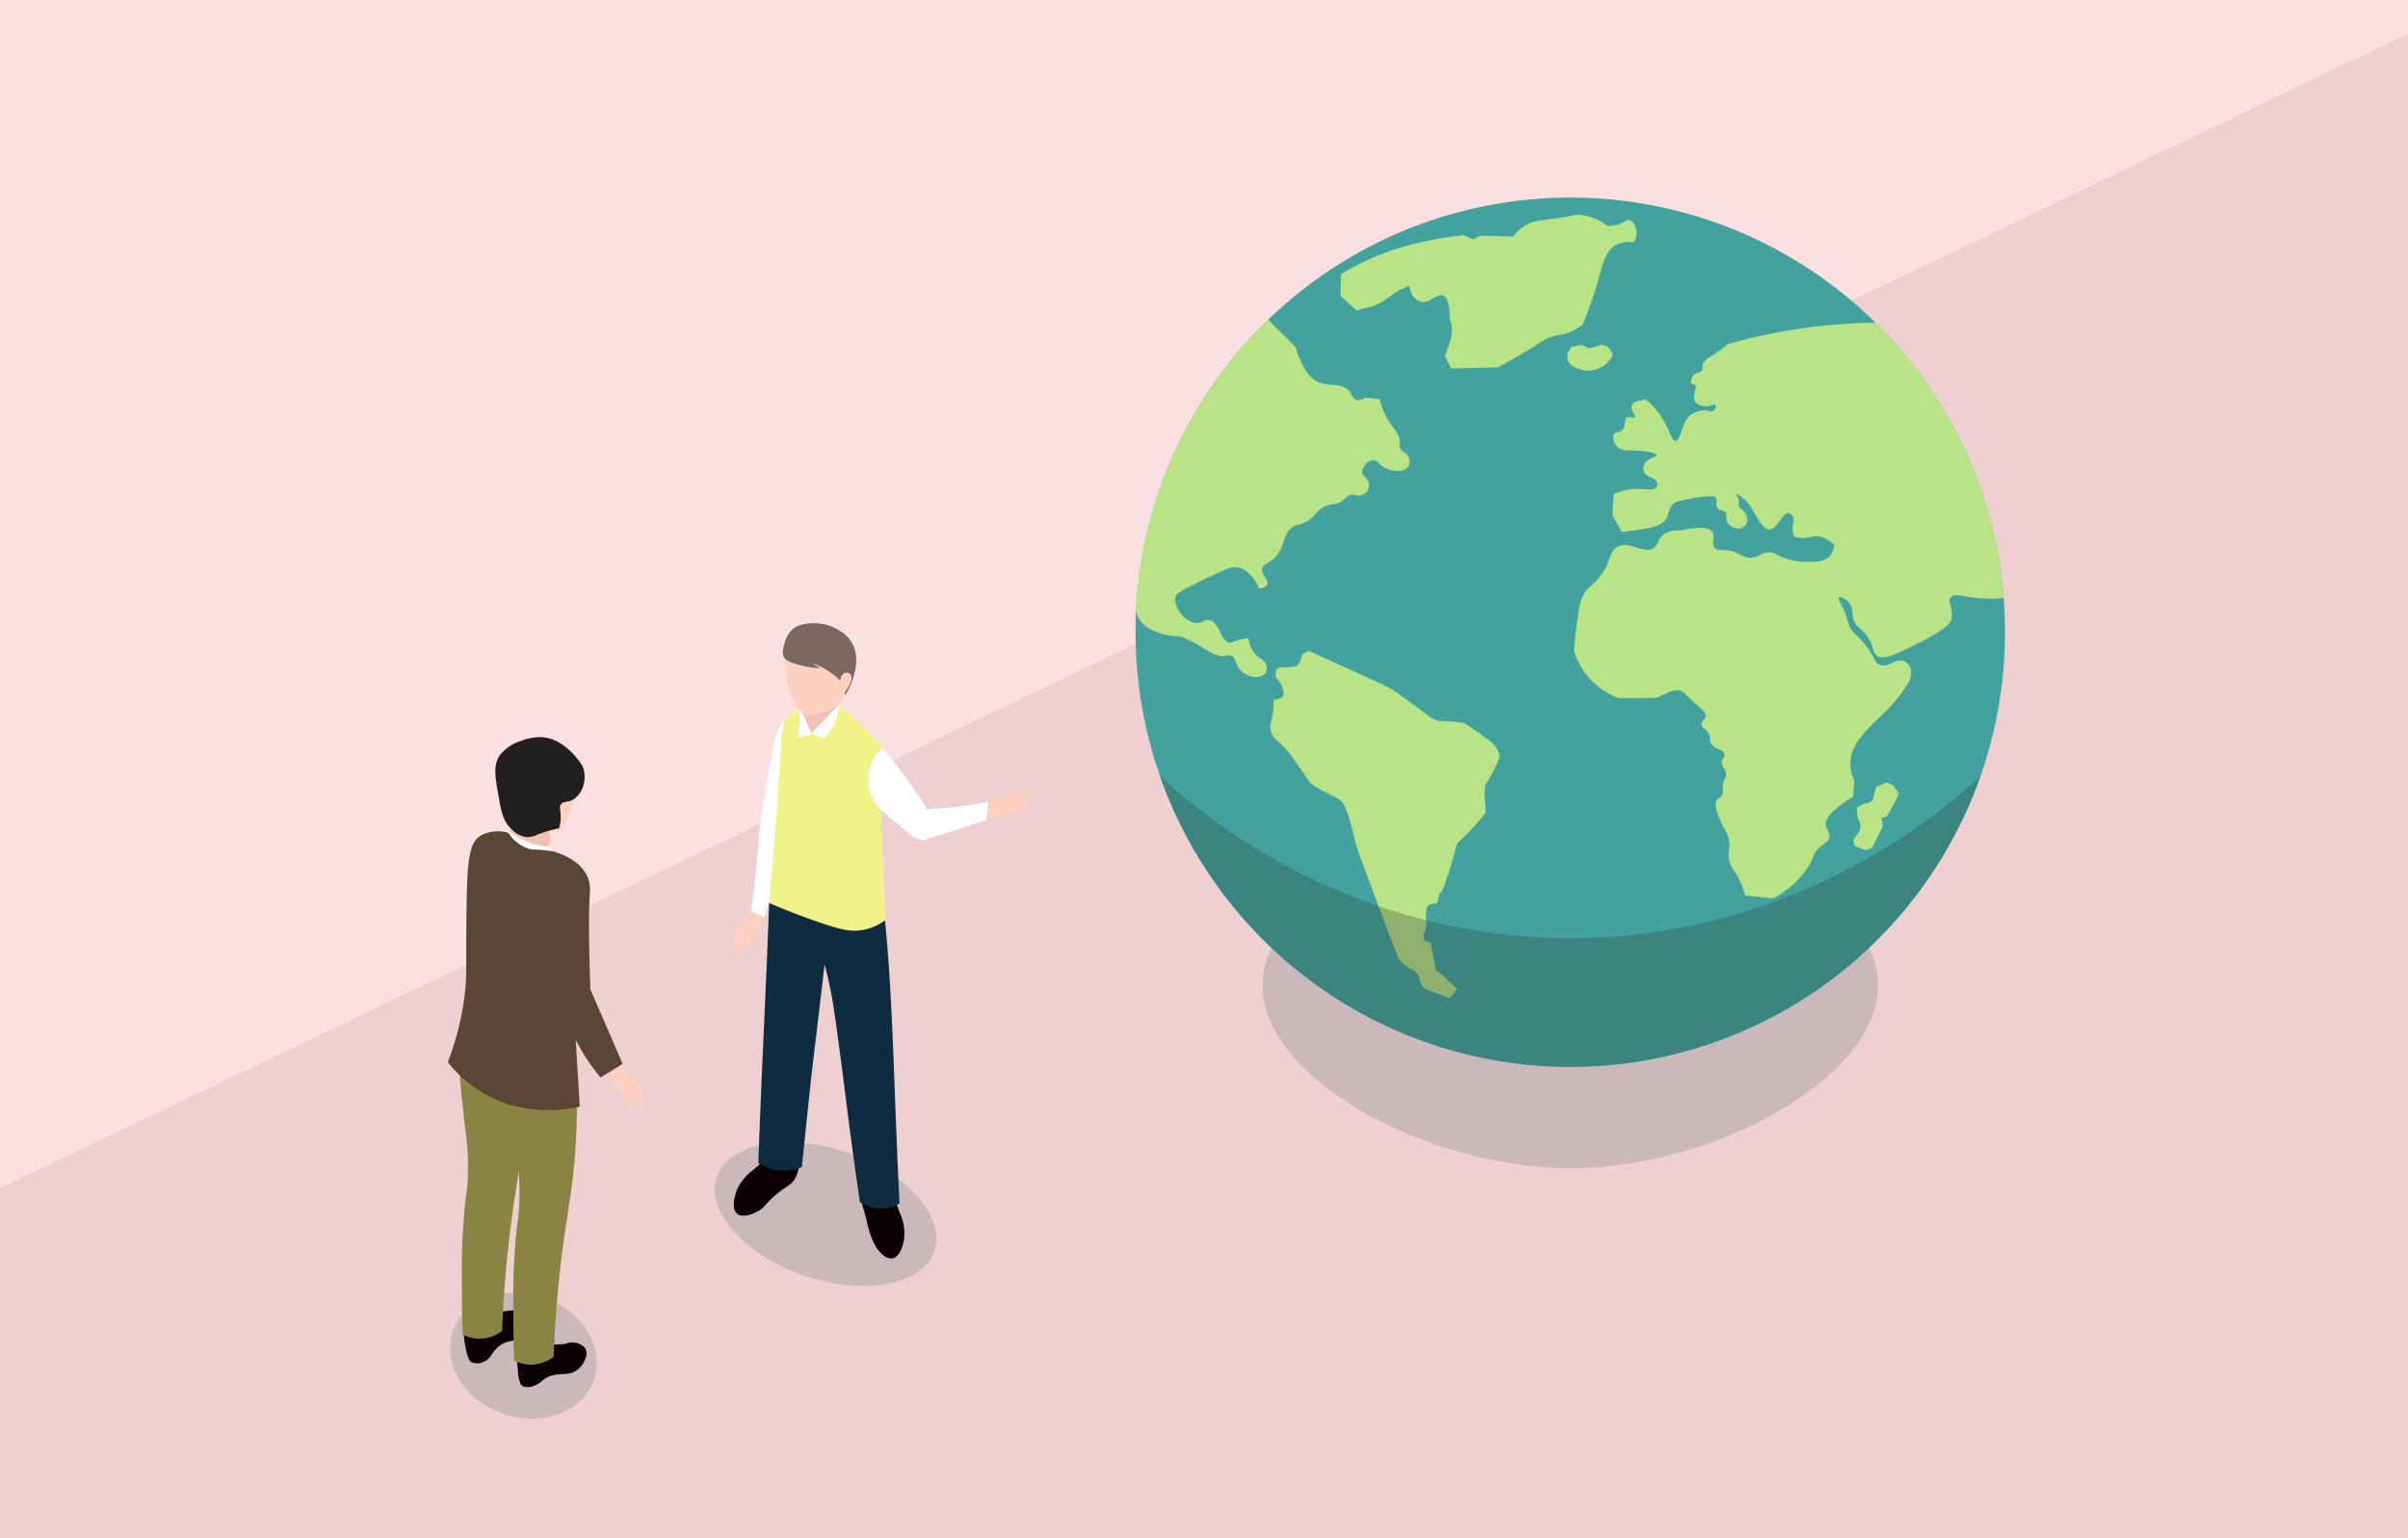
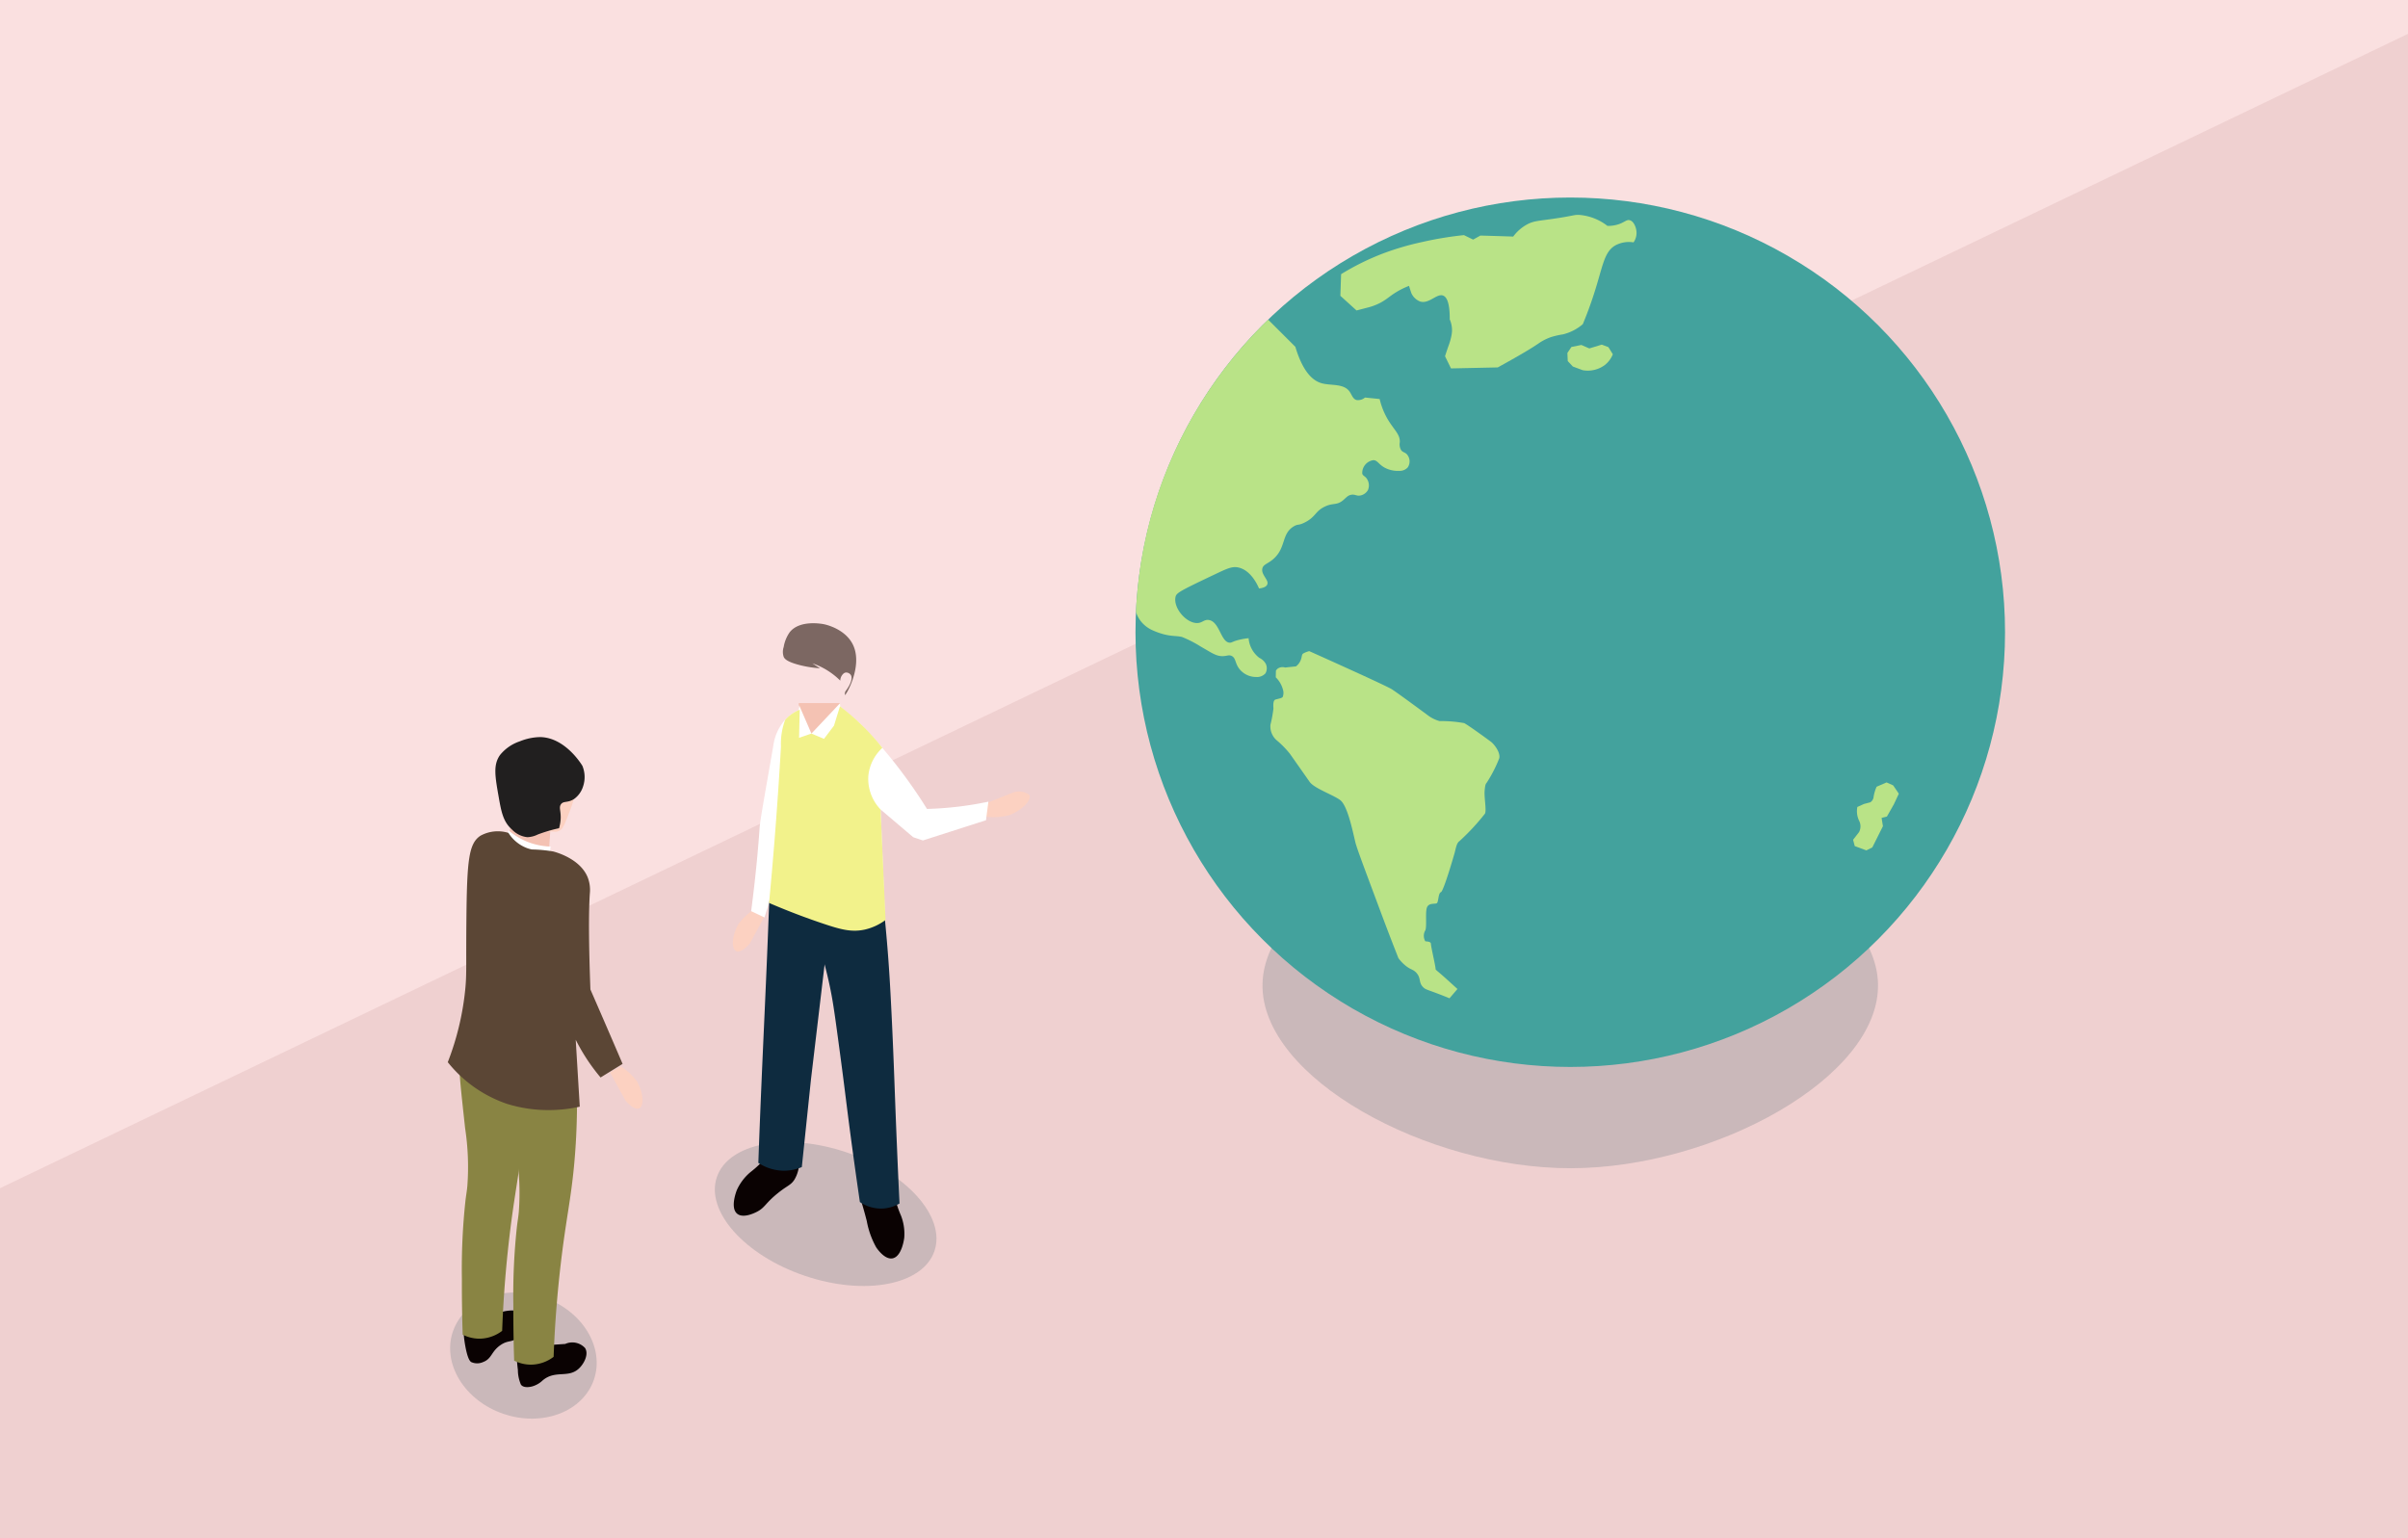
<svg xmlns="http://www.w3.org/2000/svg" width="360" height="230" viewBox="0 0 360 230">
  <g id="グループ_27330" data-name="グループ 27330" transform="translate(-460 -848)">
    <g id="グループ_27329" data-name="グループ 27329">
      <rect id="長方形_281" data-name="長方形 281" width="360" height="230" transform="translate(460 848)" fill="#fae0e0" />
      <path id="パス_39256" data-name="パス 39256" d="M360,5.062,0,177.665V230H360Z" transform="translate(460 848)" fill="#efd0d0" />
      <g id="グループ_27172" data-name="グループ 27172" transform="translate(5159.2 -916.338)">
        <ellipse id="info05_shadow_02" cx="9.741" cy="17.178" rx="9.741" ry="17.178" transform="translate(-4595.162 1949.569) rotate(-71.235)" fill="#939598" opacity="0.4" style="mix-blend-mode: multiply;isolation: isolate" />
        <g id="info05_person_02" transform="translate(0 6)">
          <path id="パス_23300" data-name="パス 23300" d="M-4565.667,1946.47c-1.183.329-2.336-1.331-2.531-1.611a12.65,12.65,0,0,1-1.417-3.947c-.089-.336-.172-.673-.354-1.329-.261-.943-.493-1.7-.646-2.192l5.151-.587a11.617,11.617,0,0,0,.379,1.752,16.346,16.346,0,0,0,.582,1.54,7.5,7.5,0,0,1,.49,3.313C-4564.028,1943.536-4564.348,1946.1-4565.667,1946.47Z" fill="#0a0202" style="isolation: isolate" />
          <path id="パス_23300-2" data-name="パス 23300" d="M-4589.035,1936.272a7.517,7.517,0,0,1,2.022-2.668,16.2,16.2,0,0,0,1.25-1.072,11.489,11.489,0,0,0,1.174-1.353l4.836.5a5,5,0,0,1-.676,3.038c-.556.863-1.037.857-2.518,2.054-1.887,1.527-1.874,2.148-3.136,2.78-.305.153-2.11,1.055-2.984.2C-4590.041,1938.793-4589.083,1936.39-4589.035,1936.272Z" fill="#0a0202" style="isolation: isolate" />
          <path id="パス_23301" data-name="パス 23301" d="M-4579.326,1932.843a6.808,6.808,0,0,1-3.354.507,7.076,7.076,0,0,1-3.147-1.135c.558-15.672,1.117-24.8,1.677-40.479l9.461.448-3.265,27.517Z" fill="#0e2b3f" />
          <path id="パス_23302" data-name="パス 23302" d="M-4567.263,1892.4l-11.707,1.437a61.232,61.232,0,0,1,4.185,13.827c.323,1.849.652,4.314,1.313,9.263.429,3.243.652,5.075.937,7.345.413,3.256,1.033,7.945,1.889,13.8a5.663,5.663,0,0,0,3.386.973,5.589,5.589,0,0,0,2.539-.757c-.084-1.716-.223-4.663-.375-8.334-.37-8.758-.433-12.2-.822-20.146-.2-4.059-.372-7.039-.684-10.693C-4566.839,1896.324-4567.084,1894.011-4567.263,1892.4Z" fill="#0e2b3f" />
          <path id="パス_23303" data-name="パス 23303" d="M-4547.744,1876.835a2.707,2.707,0,0,1,2.4.322c.411.643-.662,2.134-2.965,3.069a10.6,10.6,0,0,1-2.29.3,7.624,7.624,0,0,1-1.16-.067l-.7-1.734Z" fill="#fcd1c1" style="isolation: isolate" />
          <rect id="長方形_1244" data-name="長方形 1244" width="6.198" height="6.685" transform="translate(-4579.793 1863.466)" fill="#f4c2b3" />
          <path id="パス_23306" data-name="パス 23306" d="M-4587.094,1899.4c-.7.815-1.5,1.355-1.98,1.191-.713-.231-.868-1.981.251-4.062a9.728,9.728,0,0,1,1.509-1.594,7.755,7.755,0,0,1,.9-.644l1.62.878Z" fill="#fcd1c1" style="isolation: isolate" />
          <path id="パス_23307" data-name="パス 23307" d="M-4572.051,1886.261h-10.429l2.753-22.472,1.837,4.233q2.148-2.277,4.294-4.556Z" fill="#fff" />
          <path id="パス_23308" data-name="パス 23308" d="M-4566.9,1895.239q-.326-7.932-.654-15.865l4.885,4.148,1.45.483,9.424-3.02q.182-1.389.362-2.779c-1.332.282-2.786.533-4.349.725-1.73.212-3.348.321-4.832.362a75.5,75.5,0,0,0-4.833-6.886,75.318,75.318,0,0,0-5.2-5.92q-1.49-1.269-2.981-2.537l.081,2.658-1.329,2.416q-1.177,3.844-2.275,8.014-1.02,3.888-1.833,7.571-.415-5.11-.725-10.39-.133-2.28-.242-4.531.1-.513.2-1.027.05-2.1.1-4.2a6.521,6.521,0,0,0-2.176,1.51,7.213,7.213,0,0,0-1.751,3.806c-1.291,7.453-1.975,11.173-2.054,12.3-.2,2.894-.569,7.159-1.269,12.5l2,.943q1.809-6,3.617-11.992l-1.656.288c.448,1.434.727,1.962,0,3.276q-.267,3.106-.534,6.212c3.01.8,5.377,1.529,6.951,2.032,2.9.925,4.5,1.538,6.635,1.128A8.4,8.4,0,0,0-4566.9,1895.239Z" fill="#fff" />
          <path id="パス_23308-2" data-name="パス 23308" d="M-4566.809,1895.894l-.744-16.52a6.6,6.6,0,0,1-1.828-5.01,6.492,6.492,0,0,1,2.1-4.2,35.408,35.408,0,0,0-3.359-3.679,35.272,35.272,0,0,0-2.981-2.537q-.451,1.449-.9,2.9l-1.49,1.963-1.874-.79-1.853.639q.05-2.1.1-4.2a5.814,5.814,0,0,0-1.519.886,5.876,5.876,0,0,0-.657.624,10.112,10.112,0,0,0-.494,1.831,10.135,10.135,0,0,0-.136,2.166q-.414,7.222-1.016,14.692-.356,4.393-.764,8.692c3.229,1.388,6.046,2.412,8.28,3.156,2.463.82,4.114,1.265,6.093.812A8.235,8.235,0,0,0-4566.809,1895.894Z" fill="#f2f28b" />
          <g id="グループ_27167" data-name="グループ 27167">
-             <path id="楕円形_415" data-name="楕円形 415" d="M-4576.231,1852.155c3.734.336,4.522,5.957,4.507,6.618a4.972,4.972,0,0,1-.362,1.722h0a13.5,13.5,0,0,1-.816,1.631c-.425.789-.638,1.183-.68,1.238a5.573,5.573,0,0,1-3.216,1.6,3.509,3.509,0,0,1-1.752.242c-1.646-.391-2.383-2.708-2.569-3.293a15.9,15.9,0,0,1-.451-2.184c-.133-.789-.232-1.556-.25-1.789C-4581.968,1856.013-4579.546,1851.858-4576.231,1852.155Z" fill="#fcd1c1" style="isolation: isolate" />
            <path id="楕円形_415-2" data-name="楕円形 415" d="M-4575.963,1851.686c.337.073,3.293.758,4.361,3.231,1.362,3.152-1.126,7.39-1.28,7.347a1.4,1.4,0,0,1,.051-.52c.809-1.044,1.159-2.049.805-2.517a.878.878,0,0,0-.724-.333.711.711,0,0,0-.36.175,1.467,1.467,0,0,0-.47,1.04,10.83,10.83,0,0,0-1.846-1.476,10.772,10.772,0,0,0-2.316-1.108l1.142.738a16.433,16.433,0,0,1-3.122-.5c-1.859-.488-2.184-.928-2.315-1.208a2.315,2.315,0,0,1,0-1.477,5.315,5.315,0,0,1,.906-2.215C-4579.6,1850.944-4576.168,1851.641-4575.963,1851.686Z" fill="#7c6762" />
          </g>
        </g>
        <ellipse id="info05_shadow_01" cx="9.213" cy="11.137" rx="9.213" ry="11.137" transform="translate(-4634.457 1972.168) rotate(-71.235)" fill="#939598" opacity="0.4" style="mix-blend-mode: multiply;isolation: isolate" />
        <path id="info05_move_shadow" d="M-4421.435,1906.474c.287,13.978-24.487,27.489-45.854,27.542-21.5.053-46.445-13.5-46.163-27.542.281-13.93,25.348-25.839,46.009-25.84C-4446.76,1880.633-4421.721,1892.568-4421.435,1906.474Z" transform="translate(3 5)" fill="#939598" opacity="0.4" style="mix-blend-mode: multiply;isolation: isolate" />
        <g id="info05_move_earth" transform="translate(3 5)">
          <circle id="楕円形_761" data-name="楕円形 761" cx="65" cy="65" r="65" transform="translate(-4532.443 1788.873)" fill="#43a29d" />
          <g id="グループ_27169" data-name="グループ 27169">
            <path id="パス_39002" data-name="パス 39002" d="M-4506.461,1856.7s11.4,5.1,12.343,5.7,5.552,4.015,5.552,4.015a5.279,5.279,0,0,0,1.586.744,18.912,18.912,0,0,1,3.668.3c.545.248,3.817,2.627,4.115,2.875s1.338,1.438,1.139,2.38a20.322,20.322,0,0,1-1.883,3.668c-.1.149-.2.1-.3,1.14s.3,2.925.049,3.47a33.534,33.534,0,0,1-3.817,4.114c-.446.3-.545,1.14-.743,1.834s-1.636,5.651-2.033,5.8-.347,1.438-.594,1.636-1.19-.1-1.487.644.049,3.123-.3,3.52a1.616,1.616,0,0,0,.049,1.536c.149.05.843,0,.843.4s.694,3.321.694,3.718c0,.2.122.169,1.636,1.536.7.634,1.271,1.153,1.636,1.487l-1.19,1.388c-.949-.392-1.733-.69-2.28-.892-1.124-.415-1.342-.459-1.636-.744-.752-.726-.293-1.365-1.041-2.181-.506-.551-.859-.415-1.735-1.164a6.105,6.105,0,0,1-.942-1.017c-1.2-3.038-2.14-5.533-2.775-7.237-2.293-6.146-3.457-9.215-3.669-10.112-.446-1.884-1.189-5.5-2.28-6.3s-3.866-1.734-4.56-2.726-2.925-4.164-2.925-4.164a13.732,13.732,0,0,0-1.983-2.032,2.753,2.753,0,0,1-.942-2.33,19.106,19.106,0,0,0,.447-2.429c-.05-.743,0-1.239.3-1.338s.991-.2,1.091-.4a1.713,1.713,0,0,0,0-1.189,3.968,3.968,0,0,0-1.042-1.735q.012-.5.022-1a1.1,1.1,0,0,1,.326-.342,1.288,1.288,0,0,1,1.053-.124l1.623-.173a2.229,2.229,0,0,0,.645-.793c.3-.645.148-.942.446-1.14A3.649,3.649,0,0,1-4506.461,1856.7Z" fill="#b9e387" />
            <path id="パス_39003" data-name="パス 39003" d="M-4457.982,1795.579a4.293,4.293,0,0,0-2.714.446c-1.712.991-1.85,3.065-3.2,7.25-.541,1.683-1.115,3.2-1.673,4.535a7.131,7.131,0,0,1-2.974,1.525,12.3,12.3,0,0,0-1.785.409,7.758,7.758,0,0,0-1.933,1c-1.029.705-2.867,1.8-6.022,3.532l-6.99.149q-.445-.91-.892-1.822c.2-.624.37-1.12.483-1.45a10.062,10.062,0,0,0,.446-1.487,5.152,5.152,0,0,0,.112-.78,4.015,4.015,0,0,0-.335-1.785c.011-2.527-.465-3.37-1-3.569-.944-.349-2.075,1.287-3.421.892a2.383,2.383,0,0,1-1.338-1.3c-.112-.347-.223-.694-.335-1.041a12.013,12.013,0,0,0-2.007,1c-.989.618-1.363,1.058-2.342,1.561a8.311,8.311,0,0,1-1.636.632l-1.859.484-2.417-2.194.112-3.234a37.352,37.352,0,0,1,6.246-3.086,40.847,40.847,0,0,1,5.881-1.721,52.274,52.274,0,0,1,6.239-1.03l1.375.669,1.078-.6q1.332.033,2.677.075,1.121.034,2.231.074a6.332,6.332,0,0,1,2.156-1.859c.91-.469,1.508-.471,3.68-.781,3.348-.477,3.242-.66,4.127-.595a7.9,7.9,0,0,1,4.127,1.636,4.919,4.919,0,0,0,1.71-.26c.9-.311,1.141-.7,1.6-.595.638.151,1.023,1.114,1.04,1.859A2.5,2.5,0,0,1-4457.982,1795.579Z" fill="#b9e387" />
            <path id="パス_39004" data-name="パス 39004" d="M-4512.612,1807.133l4.069,4.061c1.148,3.847,2.657,5.061,3.867,5.427,1.4.424,3.334,0,4.238,1.264.337.472.479,1.107,1.041,1.265a1.565,1.565,0,0,0,1.264-.372l2.193.223a10.957,10.957,0,0,0,.967,2.6c1.011,1.916,2.119,2.569,2.045,3.867a1.709,1.709,0,0,0,.186,1.152c.267.39.578.312.892.669a1.6,1.6,0,0,1,.111,1.934,1.6,1.6,0,0,1-1.264.52,4.194,4.194,0,0,1-2.193-.483c-.911-.505-1.066-1.1-1.673-1.116a1.935,1.935,0,0,0-1.673,2.008c.115.395.488.36.781.929a1.759,1.759,0,0,1,.074,1.525,1.683,1.683,0,0,1-1.116.818c-.58.119-.777-.19-1.338-.112-.58.081-.829.478-1.3.855-.972.777-1.438.312-2.714.93-1.457.7-1.327,1.544-3.011,2.379-.961.476-.958.18-1.6.558-1.892,1.113-1.133,3.228-3.085,4.907-.85.731-1.524.785-1.636,1.45-.158.933,1.023,1.671.743,2.342-.165.4-.742.538-1.227.595-.3-.7-1.32-2.818-3.2-3.16-.847-.155-1.654.217-3.234.967-5.547,2.631-5.938,2.863-6.061,3.494-.311,1.609,1.522,3.78,3.123,3.867.9.048,1.117-.589,1.9-.447,1.591.291,1.756,3.321,3.085,3.384.348.016.384-.187,1.487-.447a10.27,10.27,0,0,1,1.339-.223,4.108,4.108,0,0,0,1.6,2.937,2.165,2.165,0,0,1,.967.893,1.554,1.554,0,0,1-.037,1.412,1.668,1.668,0,0,1-1.376.558,3.185,3.185,0,0,1-2.491-1.152c-.731-.892-.529-1.7-1.226-2.008-.381-.168-.615,0-1.153.037-1.083.08-1.759-.47-3.42-1.413a17.6,17.6,0,0,0-2.826-1.45c-.929-.2-1.464-.069-2.751-.408a10.02,10.02,0,0,1-1.487-.521,4.749,4.749,0,0,1-1.784-1.264,4.358,4.358,0,0,1-.855-1.561c.074-1.674.229-3.677.539-5.93a64.517,64.517,0,0,1,1.394-7.148,64.488,64.488,0,0,1,3.8-10.772,65.187,65.187,0,0,1,7.7-12.768A65.145,65.145,0,0,1-4512.612,1807.133Z" fill="#b9e387" />
-             <path id="パス_39005" data-name="パス 39005" d="M-4450.992,1838.655c3.26-.709,4.445-.358,4.808.248.426.71-.243,1.828.4,2.429.328.308.712.21,1.437.248,2.249.119,2.465,1.274,4.065,1.14,1.294-.108,1.461-.89,2.726-.793.764.058.845.353,1.983.793a9.892,9.892,0,0,0,4.213.595,3.713,3.713,0,0,0,2.528-.645,2.957,2.957,0,0,0,.893-1.883c-1.473-1.225-2.468-1.366-3.123-1.24a6.39,6.39,0,0,1-1.506.236,5.126,5.126,0,0,1-1.419-.186,3.56,3.56,0,0,1-.179-1.636c.067-.488.227-.789.08-1.189a1.107,1.107,0,0,0-.644-.694c-.984-.231-1.758,2.485-2.975,2.428-.824-.038-1.574-1.337-2.577-3.073a5.586,5.586,0,0,0-1.487-1.735c-.407-.305-.828-.521-.892-.446s.274.305.4.793c.116.464-.094.621.05.992.11.285.271.287.594.644a2.134,2.134,0,0,1,.645,1.19,1.482,1.482,0,0,1-.645,1.338,1.887,1.887,0,0,1-2.429-.942c-.194-.5.127-.814-.148-1.239-.32-.495-.881-.265-1.239-.744-.415-.552.089-1.182-.3-1.586-.144-.15-.37-.225-1.636-.1-1.213.121-2.082.3-2.082.3a13.291,13.291,0,0,0-2.28.546c-1.234.687-.721,2.094-1.884,3.073a6.637,6.637,0,0,1-2.875.892,28.9,28.9,0,0,1-3.271.446q-.694-1.263-1.388-2.528l.2-3.122a8.476,8.476,0,0,1,2.776-.744c1.828-.158,3.21.36,3.619-.3a.948.948,0,0,0,.049-.744c-.262-.775-1.478-.615-1.883-1.438a1.524,1.524,0,0,1,.049-1.288c.466-.932,1.8-.955,1.785-1.289-.012-.256-.8-.417-1.24-.5-2.63-.471-3.519.1-4.411-.595a1.875,1.875,0,0,1-.744-2.032c.26-.438.867-.173,1.339-.694.573-.634.138-1.537.644-1.834.407-.239.907.215,1.14,0,.276-.255-.64-1.086-.446-1.735.1-.353.56-.76,2.156-.942a12.283,12.283,0,0,1,2.008,2.181c1.581,2.2,1.773,4.048,2.416,4.028.87-.027.875-3.418,2.714-4.164a3.157,3.157,0,0,1,2.082-.372,1.07,1.07,0,0,0,.781.074c.352-.171.54-.737.372-.929-.192-.219-.682.238-1.562.186-.129-.008-1.125-.066-1.487-.706a1.963,1.963,0,0,1-.074-1.265c.1-.646.329-.991.148-1.189-.155-.171-.428-.02-.594-.223a.756.756,0,0,1-.037-.632,1.378,1.378,0,0,1,.334-.669c.442-.469.927-.211,1.227-.595.236-.3.016-.561.186-1.041a2.038,2.038,0,0,1,1-1,27.586,27.586,0,0,0,2.751-1.97,83.36,83.36,0,0,1,10.161-2.219,83.5,83.5,0,0,1,11.947-.966,65.536,65.536,0,0,1,10.263,13.19,65.225,65.225,0,0,1,6.194,14.024,64.868,64.868,0,0,1,2.652,13.953,21.485,21.485,0,0,1-5.13-.148c-1.382-.212-2.292-.488-2.776,0-.628.632.428,1.777.1,3.222-.111.486-.478,1.44-4.957,3.668-3.471,1.727-5.227,2.575-6.246,1.834-.722-.525-.281-1.222-1.388-2.825-.951-1.378-1.516-1.212-1.983-2.33-.5-1.206-.043-1.875-.743-2.727-.515-.627-1.349-.976-1.537-.793-.154.15.164.616.595,1.537.807,1.722.593,2,1.14,3.024.611,1.147.93.9,2.181,2.478,1.586,2,1.391,2.793,2.28,3.074,1.339.422,2.43-1.173,3.669-.546a1.943,1.943,0,0,1,.892,1.091,2.95,2.95,0,0,1-.546,2.379,21.81,21.81,0,0,1-3.469,4.263c-2.831,2.685-4.79,4.621-5.007,7.089a5.9,5.9,0,0,0,.6,3.023q-.1,1.191-.2,2.38c-3.54,2.152-4.233,3.5-4.065,4.362.116.594.651,1.019.5,1.735s-.812.877-1.587,1.636c-.894.876-.631,1.258-1.586,2.776a12.756,12.756,0,0,1-2.776,3.073,14.419,14.419,0,0,1-2.429,1.636l-4.213-.446a12.735,12.735,0,0,0-.595-1.785c-.681-1.63-1.158-1.812-1.586-2.875-.738-1.829.294-2.233-.4-4.263-.365-1.074-.719-1.153-1.388-2.974-.411-1.12-.587-1.936-.2-2.429.23-.291.5-.268.72-.649.237-.407.088-.694.123-1.334.062-1.149.6-1.217.5-1.983-.1-.745-.633-.823-.644-1.536-.01-.688.48-.814.4-1.289-.143-.813-1.622-.7-2.083-1.785-.212-.5.06-.623-.2-1.189-.365-.8-1.031-.817-1.14-1.388-.113-.6.579-.772.595-1.438.015-.628-.59-.871-2.28-2.478-1-.953-.945-1.016-1.239-1.14-1.207-.51-2.4.458-3.867.991l-5.552.05a10.918,10.918,0,0,1-3.47-2.033,11.1,11.1,0,0,1-3.271-5.056c.128-1.536.274-2.833.4-3.817.4-3.2.67-4.047,1.189-4.858.591-.923.824-.735,1.834-1.883,2.321-2.639,1.659-4.277,3.123-5.007,1.9-.95,4.084,1.3,5.5.1.642-.54.452-1.216,1.289-1.883A3.68,3.68,0,0,1-4450.992,1838.655Z" fill="#b9e387" />
            <path id="パス_39006" data-name="パス 39006" d="M-4424.274,1883.764a1.845,1.845,0,0,0,0-1.735,3.293,3.293,0,0,1-.248-2.033l.991-.446.942-.248a1.088,1.088,0,0,0,.5-.842,6.029,6.029,0,0,1,.446-1.487l1.487-.645.992.446.842,1.24-.743,1.586-1.041,1.834-.793.2.2,1.24-1.586,3.172-.893.446-1.735-.644-.247-.942Z" fill="#b9e387" />
            <path id="パス_39007" data-name="パス 39007" d="M-4461.08,1812.309a3.914,3.914,0,0,1-1.165,1.586,4.281,4.281,0,0,1-3.346.793l-1.462-.545-.768-.818-.05-1.214.6-.893,1.487-.3,1.19.52,1.859-.57.991.372Z" fill="#b9e387" />
          </g>
-           <path id="パス_39008" data-name="パス 39008" d="M-4406.107,1875.386a65.151,65.151,0,0,1-61.336,43.487,65.153,65.153,0,0,1-61.374-43.536c4.876,4.56,26.647,23.91,60.426,24.269C-4433.444,1899.978-4410.784,1879.753-4406.107,1875.386Z" fill="#293f3b" opacity="0.298" style="isolation: isolate" />
        </g>
        <g id="info05_person_01">
          <path id="パス_23300-3" data-name="パス 23300" d="M-4621.849,1964.337c-.855.8-1.37.318-2.555,1.145-1.379.962-1.253,2.015-2.564,2.511a2.142,2.142,0,0,1-1.772.01c-.151-.092-.526-.363-.9-2.411-.06-.33-.473-2.645-.046-2.779.206-.065.45.438.855.357.132-.026.174-.109.445-.284.3-.195.5-.33.71-.462a12.634,12.634,0,0,1,3.7-1.972c.332-.077,2.3-.532,2.957.507C-4620.434,1961.883-4620.932,1963.478-4621.849,1964.337Z" fill="#0a0202" style="isolation: isolate" />
          <path id="パス_23300-4" data-name="パス 23300" d="M-4612.645,1968.959c-1.6,1.508-3.533.178-5.427,1.783a3.733,3.733,0,0,1-1.626.915c-.194.045-1.116.26-1.563-.213a.733.733,0,0,1-.058-.069,5.538,5.538,0,0,1-.457-2.187c-.309-2.59-.134-3.02,0-3.129.009-.007.02-.013.039-.025a3.876,3.876,0,0,1,2.061-.478c.927.01,2.277-.082,4.977-.266h0a2.588,2.588,0,0,1,2.969.613C-4611.155,1966.81-4611.862,1968.224-4612.645,1968.959Z" fill="#0a0202" style="isolation: isolate" />
          <path id="パス_23302-2" data-name="パス 23302" d="M-4630.479,1924.682c.04,1.235.3,3.63.817,8.369a38.4,38.4,0,0,1,.331,8.617c-.08.84-.124.946-.271,2.095a94.858,94.858,0,0,0-.546,11.794c-.008,2.168.013,5,.121,8.341a5.6,5.6,0,0,0,2.578.605,5.664,5.664,0,0,0,3.323-1.172c.112-3.114.372-7.96,1.065-13.888.8-6.83,1.52-9.533,2.025-15.071a101.087,101.087,0,0,0,.193-15.627l-9.376-.8A47.178,47.178,0,0,0-4630.479,1924.682Z" fill="#898443" />
          <path id="パス_23302-3" data-name="パス 23302" d="M-4622.785,1928.566c.04,1.235.3,3.629.817,8.368a38.374,38.374,0,0,1,.33,8.617c-.079.84-.123.947-.27,2.1a94.817,94.817,0,0,0-.546,11.793c-.008,2.168.013,5,.121,8.342a5.6,5.6,0,0,0,2.578.6,5.655,5.655,0,0,0,3.323-1.172c.112-3.114.372-7.959,1.065-13.888.8-6.829,1.52-9.533,2.025-15.071a101.1,101.1,0,0,0,.193-15.627l-9.376-.8A47.18,47.18,0,0,0-4622.785,1928.566Z" fill="#898443" />
          <path id="パス_23306-2" data-name="パス 23306" d="M-4608,1924.692l1.614-.888a7.7,7.7,0,0,1,.9.639,9.754,9.754,0,0,1,1.518,1.586c1.131,2.075.986,3.825.275,4.06-.482.167-1.278-.369-1.987-1.18Z" fill="#fcd1c1" style="isolation: isolate" />
          <path id="パス_39009" data-name="パス 39009" d="M-4617.427,1895.89l-7.1-2.563,2-6.378,5.591,1.759Z" fill="#f4c2b3" />
          <path id="パス_39010" data-name="パス 39010" d="M-4617.12,1892.53l-6.67-1.968.619-2.057a10.12,10.12,0,0,0,2.65,1.631,10.145,10.145,0,0,0,3.647.783Z" fill="#fff" />
          <path id="パス_23308-3" data-name="パス 23308" d="M-4623.4,1929.391a20.832,20.832,0,0,0,6.288.931,21.365,21.365,0,0,0,4.588-.509q-.737-12.183-1.473-24.366c-.735-1.31-.459-1.839-.019-3.276l-1.658-.278a29.1,29.1,0,0,0,1.3,15.043,28.586,28.586,0,0,0,4.962,8.51l3.291-2.032q-1.294-3.025-2.612-6.067-1.1-2.541-2.2-5.062c-.251-6.8-.281-11.487-.082-14.377a5.154,5.154,0,0,0-.336-2.414c-1.132-2.745-4.658-3.713-5.136-3.838a20.4,20.4,0,0,0-3.175-.3,4.616,4.616,0,0,1-.936-.281,5.637,5.637,0,0,1-2.59-2.2,5.4,5.4,0,0,0-4.186.426c-1.754,1.168-2.016,3.624-2.1,12.7-.067,7.014.067,7.934-.183,10.392a41.288,41.288,0,0,1-2.6,10.768A19.258,19.258,0,0,0-4623.4,1929.391Z" fill="#5b4635" />
          <path id="楕円形_415-3" data-name="楕円形 415" d="M-4613.237,1883.211a22.488,22.488,0,0,1-.941,2.819c-.729,1.977-.984,2.26-1.276,2.45-.673.437-1.067.062-3.121.168-1.811.093-1.906.405-2.617.2-1.405-.4-2.12-1.927-2.585-2.92a7.7,7.7,0,0,1-.809-4.576c.521-3.022,3.491-6.525,6.783-5.995C-4614.327,1875.918-4612.734,1880.667-4613.237,1883.211Z" fill="#fcd1c1" style="isolation: isolate" />
          <path id="楕円形_415-4" data-name="楕円形 415" d="M-4612.131,1878.848a4.4,4.4,0,0,1,.1,3.088,3.647,3.647,0,0,1-1.309,1.846c-.969.665-1.636.257-2.014.839-.363.558.134,1.114-.067,2.617a6.221,6.221,0,0,1-.2.94,22.2,22.2,0,0,0-3.189.94,3.784,3.784,0,0,1-1.543.4,3.7,3.7,0,0,1-2.306-1.146c-1.31-1.151-1.6-2.649-1.99-4.894-.542-3.085-.837-4.769.2-6.243a6.4,6.4,0,0,1,2.953-2.047,8.408,8.408,0,0,1,3.055-.638C-4614.766,1874.609-4612.34,1878.5-4612.131,1878.848Z" fill="#211f1f" />
        </g>
      </g>
    </g>
  </g>
</svg>